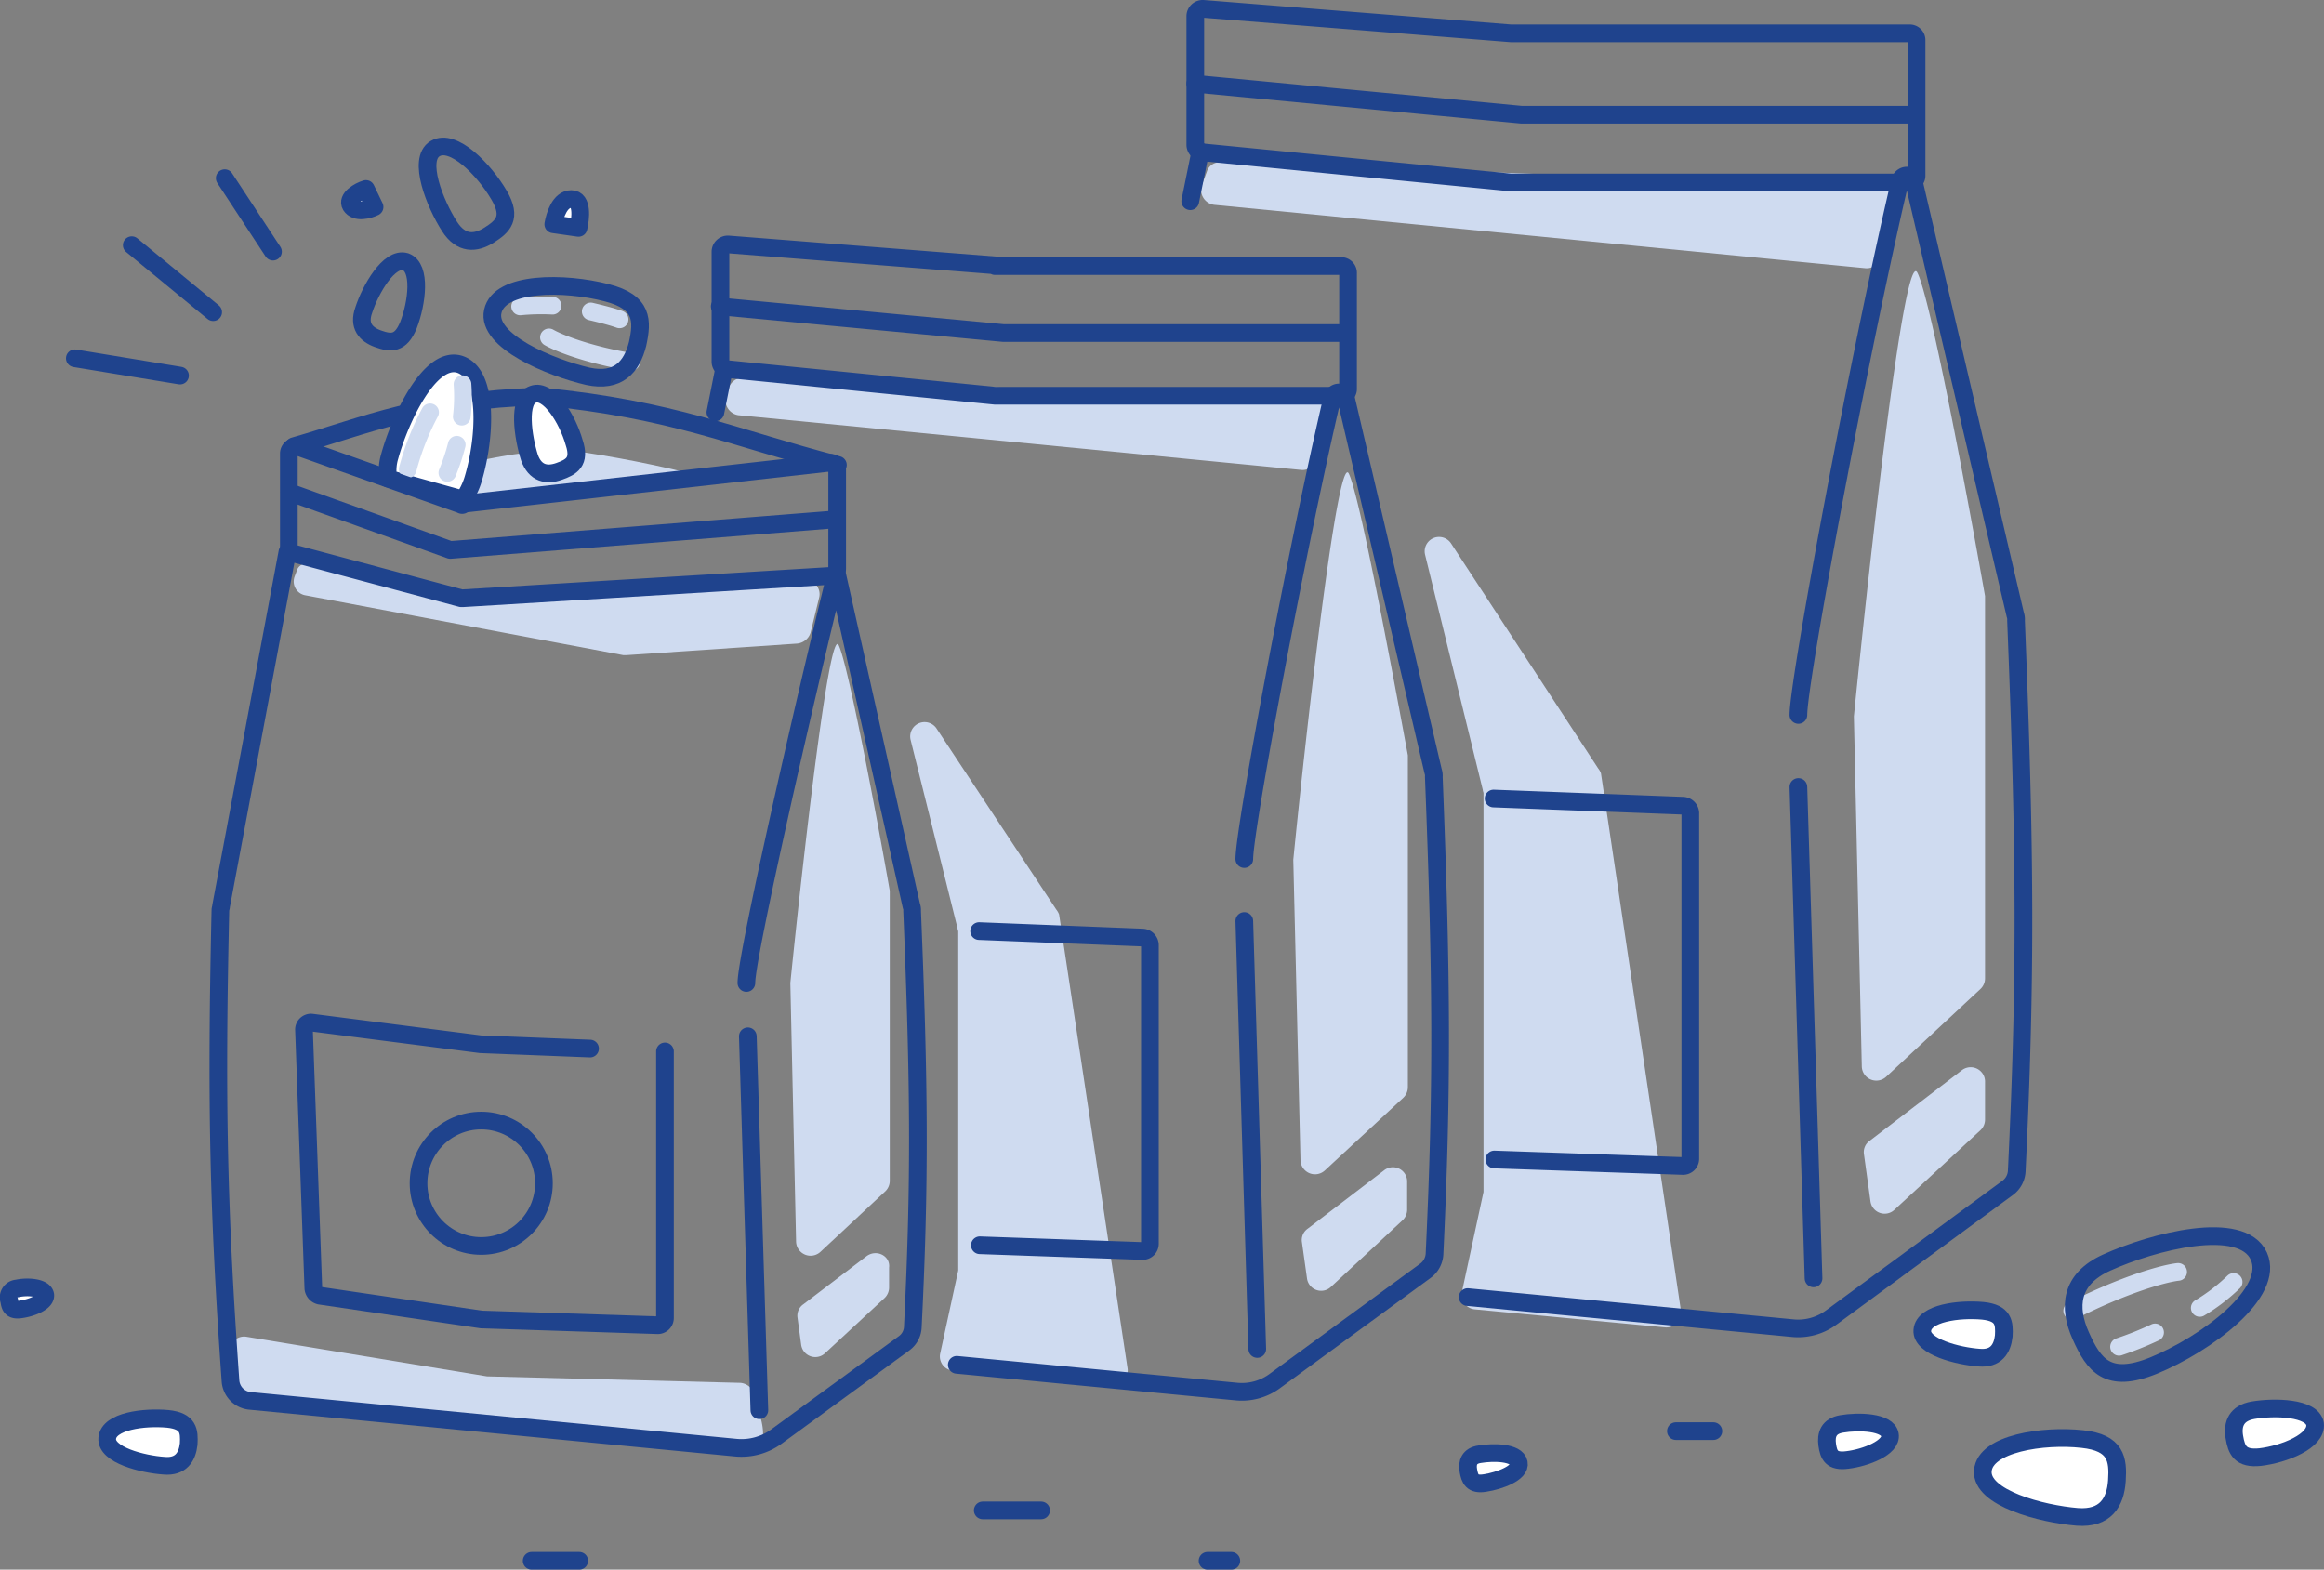
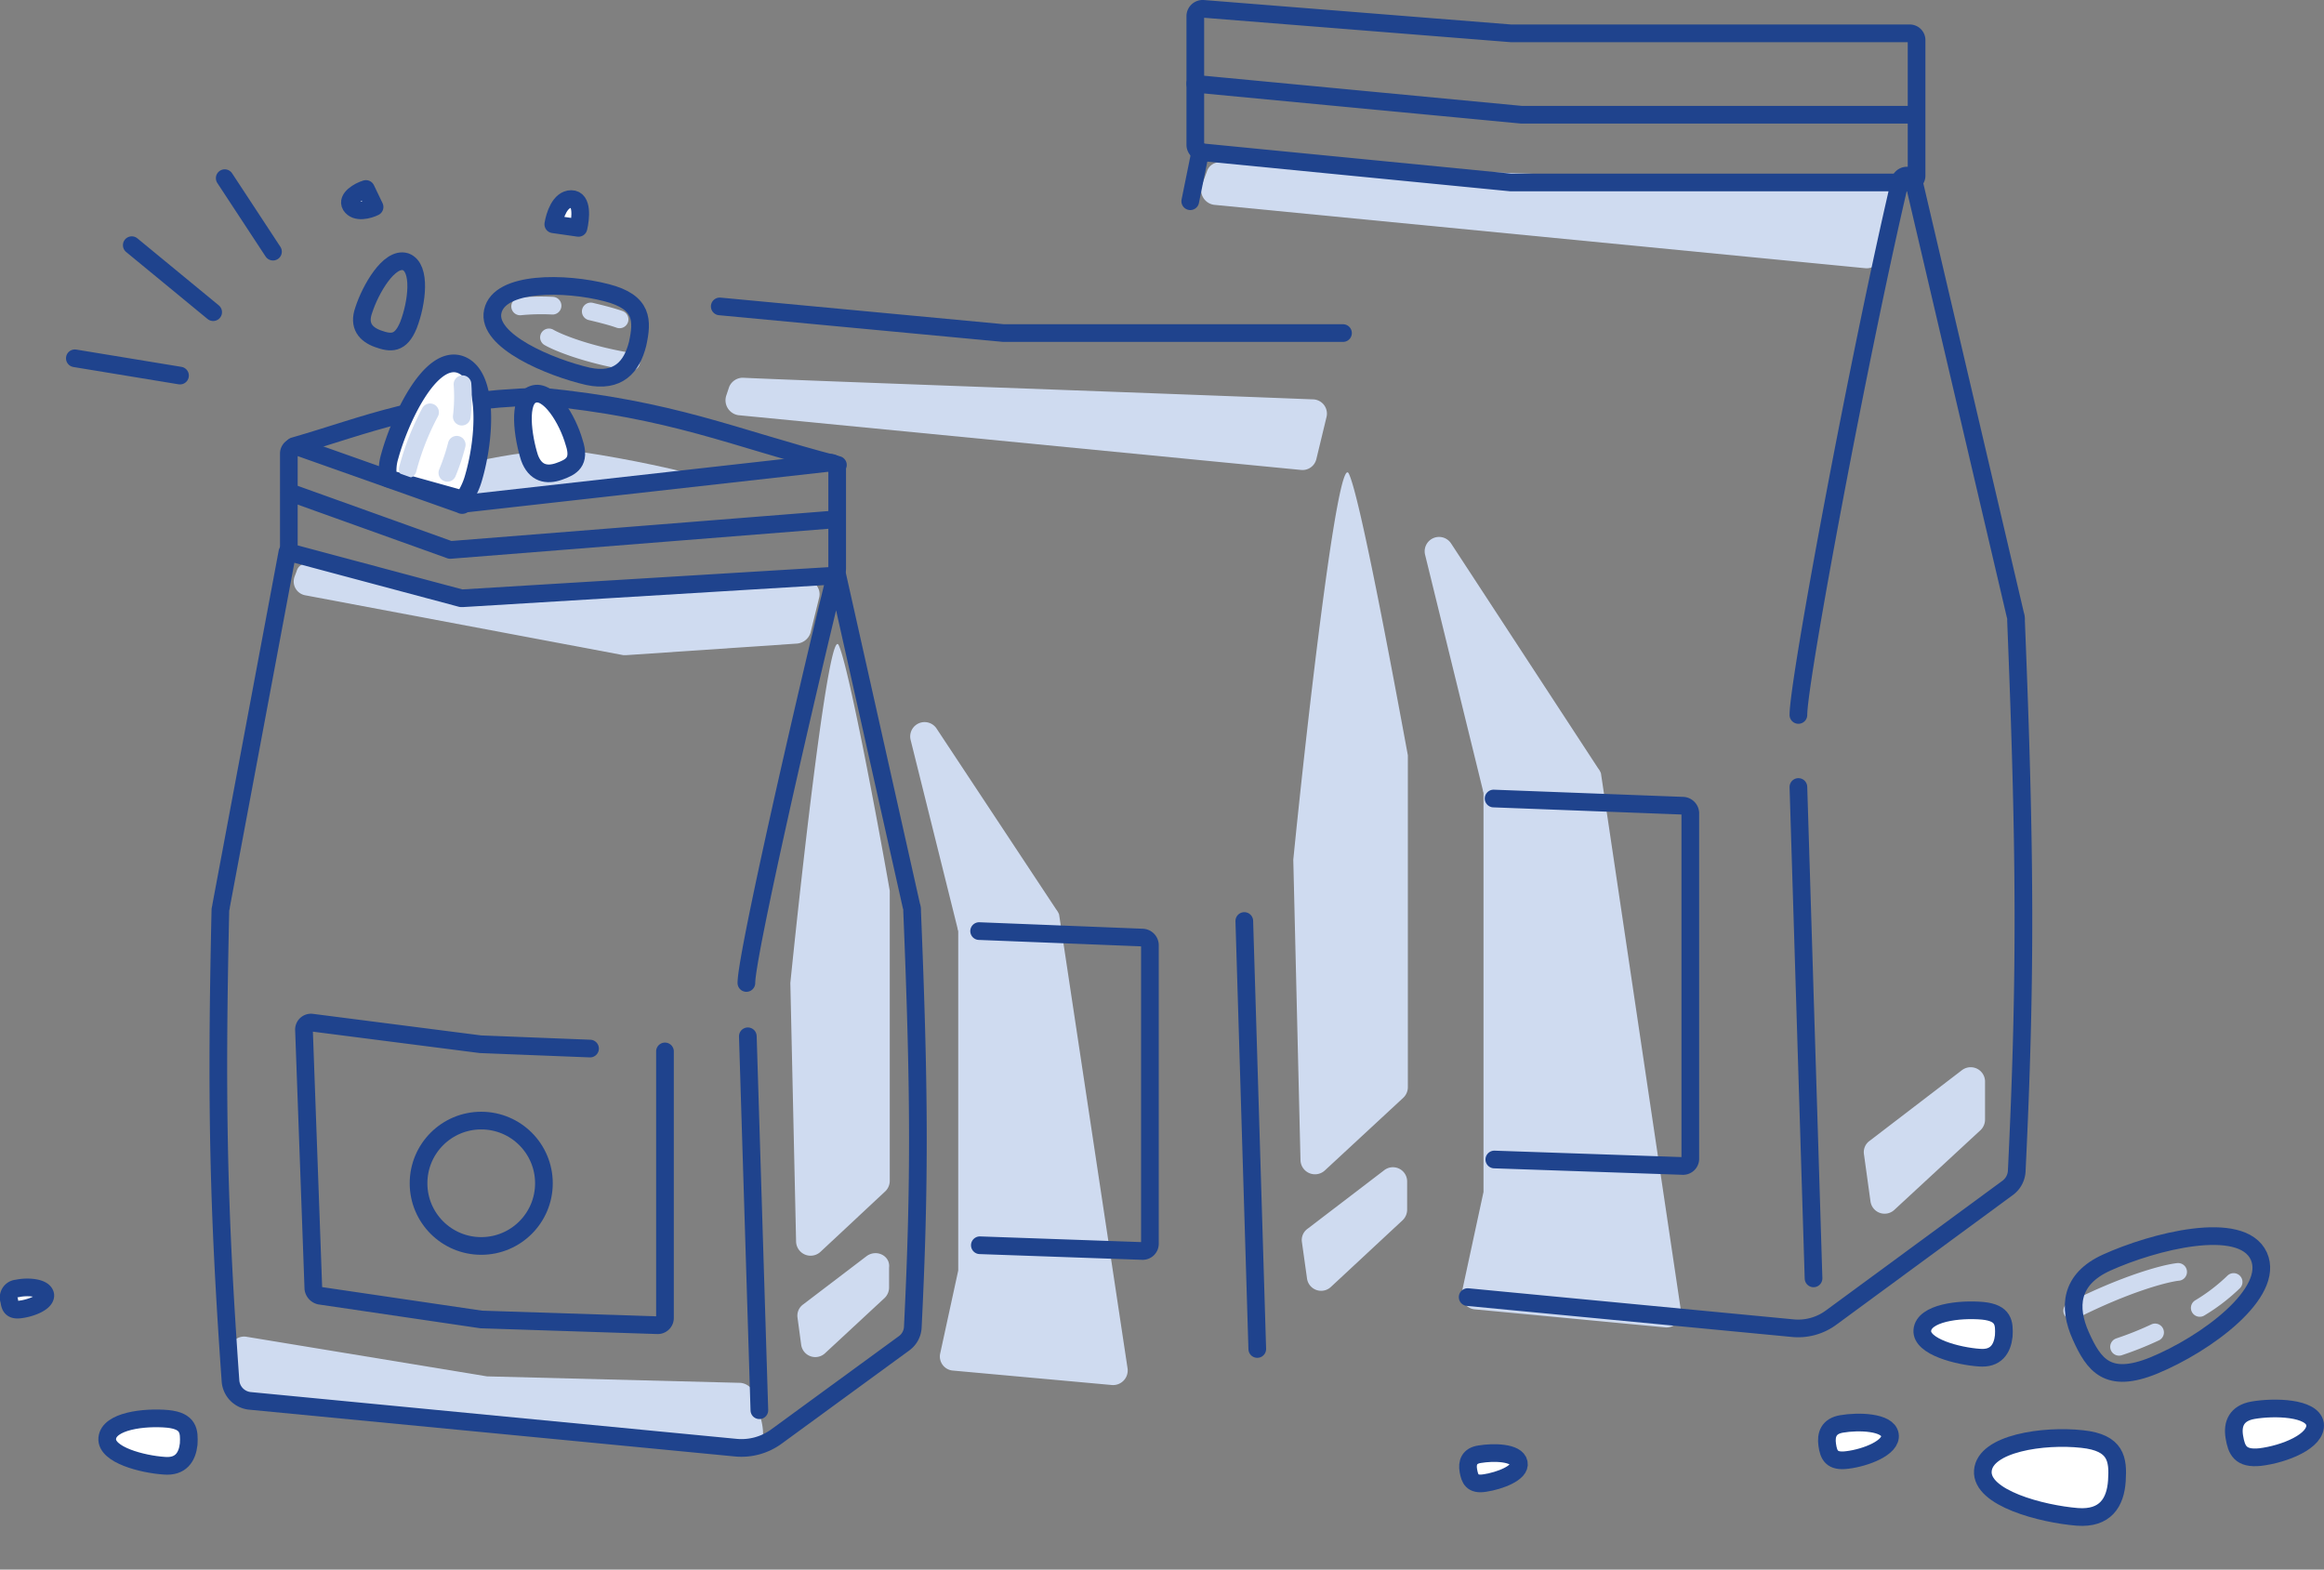
<svg xmlns="http://www.w3.org/2000/svg" width="525.86" height="355.193" viewBox="0 0 525.86 355.193">
  <rect x="0" y="0" width="525.86" height="355.193" fill="#808080" stroke="none" />
  <g id="Pillow_Bags_A_02" data-name="Pillow Bags A_02" transform="translate(-90.44 -85.6)">
    <g id="Gruppe_934" data-name="Gruppe 934" transform="translate(142.389 122.328)">
      <g id="Gruppe_925" data-name="Gruppe 925" transform="translate(126.885 109.001)">
        <path id="Pfad_5100" data-name="Pfad 5100" d="M211.824,175.992c-2.12-4.239-8.152,49.239-10.924,76.467l1.3,58.532a3.284,3.284,0,0,0,5.543,2.283l14.674-13.7a3.318,3.318,0,0,0,.978-2.446V231.589C220.465,214.8,213.943,180.231,211.824,175.992Z" transform="translate(-200.9 -175.754)" fill="#cfdbf0" />
        <path id="Pfad_5101" data-name="Pfad 5101" d="M217.564,260.952l-14.348,10.924a3.128,3.128,0,0,0-1.3,3.1l.815,6.033a3.225,3.225,0,0,0,5.38,1.957l13.533-12.554a3.318,3.318,0,0,0,.978-2.446v-4.4C222.944,260.952,219.847,259.322,217.564,260.952Z" transform="translate(-200.282 -122.455)" fill="#cfdbf0" />
      </g>
      <g id="Gruppe_926" data-name="Gruppe 926" transform="translate(14.528 90.815)">
        <path id="Pfad_5102" data-name="Pfad 5102" d="M248.91,180.252l1.957-7.989a3.158,3.158,0,0,0-3.1-3.913c-18.261,0-50.38,3.424-71.25,2.772-22.5-.815-36.032-4.728-40.924-6.359a2.192,2.192,0,0,0-2.935,1.467l-.489,1.3a3.173,3.173,0,0,0,2.446,4.239l71.9,13.533h.815l38.478-2.609A3.536,3.536,0,0,0,248.91,180.252Z" transform="translate(-131.987 -164.6)" fill="#cfdbf0" />
      </g>
      <g id="Gruppe_927" data-name="Gruppe 927" transform="translate(0 265.723)">
        <path id="Pfad_5103" data-name="Pfad 5103" d="M242.625,288.544a7.681,7.681,0,0,1-.652-2.772,3.665,3.665,0,0,0-3.261-3.424l-57.391-1.467-54.456-8.967a3.293,3.293,0,0,0-3.75,3.75l1.3,7.663a3.291,3.291,0,0,0,2.935,2.772l113.967,10.924a2.423,2.423,0,0,0,1.467-.326C244.581,295.392,243.6,290.664,242.625,288.544Z" transform="translate(-123.076 -271.878)" fill="#cfdbf0" />
      </g>
      <g id="Gruppe_928" data-name="Gruppe 928" transform="translate(240.689 70.158)">
        <path id="Pfad_5104" data-name="Pfad 5104" d="M283.254,152.207c-2.446-4.891-9.456,56.25-12.554,87.391l1.63,67.989a3.284,3.284,0,0,0,5.543,2.283L295.645,293.4a3.318,3.318,0,0,0,.978-2.446v-75C293.037,196.555,285.7,157.1,283.254,152.207Z" transform="translate(-270.7 -151.93)" fill="#cfdbf0" />
        <path id="Pfad_5105" data-name="Pfad 5105" d="M290.5,249.063,273.216,262.27a3.127,3.127,0,0,0-1.3,3.1l1.141,8.152a3.225,3.225,0,0,0,5.38,1.957l16.3-15.163a3.318,3.318,0,0,0,.978-2.446v-6.2A3.217,3.217,0,0,0,290.5,249.063Z" transform="translate(-269.955 -91.124)" fill="#cfdbf0" />
      </g>
      <g id="Gruppe_929" data-name="Gruppe 929" transform="translate(112.206 48.75)">
        <path id="Pfad_5106" data-name="Pfad 5106" d="M324.782,143.691c-41.576-1.63-115.271-4.239-128.967-4.891a3.344,3.344,0,0,0-3.1,2.12l-.652,1.956a3.409,3.409,0,0,0,2.772,4.4l127.336,12.391a3.221,3.221,0,0,0,3.424-2.446l2.283-9.456A3.23,3.23,0,0,0,324.782,143.691Z" transform="translate(-191.896 -138.8)" fill="#cfdbf0" />
      </g>
      <g id="Gruppe_930" data-name="Gruppe 930" transform="translate(367.536 24.636)">
-         <path id="Pfad_5107" data-name="Pfad 5107" d="M362.848,124.32c-2.935-5.543-10.761,64.728-14.348,100.434l1.793,79.239a3.284,3.284,0,0,0,5.543,2.283L377.2,286.384a3.318,3.318,0,0,0,.978-2.446V197.526C374.261,175.352,365.782,129.863,362.848,124.32Z" transform="translate(-348.5 -124.01)" fill="#cfdbf0" />
        <path id="Pfad_5108" data-name="Pfad 5108" d="M372.086,235.162,351.216,251.14a3.127,3.127,0,0,0-1.3,3.1l1.467,10.6a3.225,3.225,0,0,0,5.38,1.957l19.565-18.1a3.318,3.318,0,0,0,.978-2.446v-8.315A3.256,3.256,0,0,0,372.086,235.162Z" transform="translate(-347.629 -54.364)" fill="#cfdbf0" />
      </g>
      <g id="Gruppe_931" data-name="Gruppe 931" transform="translate(219.814)">
        <path id="Pfad_5109" data-name="Pfad 5109" d="M411.325,114.443c-48.1-1.793-134.347-5.054-149.184-5.543a2.985,2.985,0,0,0-2.935,2.12l-1.141,3.1a3.409,3.409,0,0,0,2.772,4.4l147.39,14.348a3.221,3.221,0,0,0,3.424-2.446l2.935-11.9A3.565,3.565,0,0,0,411.325,114.443Z" transform="translate(-257.896 -108.9)" fill="#cfdbf0" />
      </g>
      <g id="Gruppe_932" data-name="Gruppe 932" transform="translate(153.986 126.654)">
        <path id="Pfad_5110" data-name="Pfad 5110" d="M250.584,229l-27.065-40.924a3.253,3.253,0,0,0-5.87,2.609l10.6,42.554c0,.326.163.489.163.815v76.63l-4.076,18.75a3.2,3.2,0,0,0,2.935,3.913l35.869,3.261a3.31,3.31,0,0,0,3.587-3.75L251.236,230.144A4.086,4.086,0,0,0,250.584,229Z" transform="translate(-217.522 -186.581)" fill="#cfdbf0" />
      </g>
      <g id="Gruppe_933" data-name="Gruppe 933" transform="translate(270.398 84.752)">
        <path id="Pfad_5111" data-name="Pfad 5111" d="M328.18,213.248l-33.261-50.869a3.253,3.253,0,0,0-5.87,2.609l13.043,53.152c0,.326.163.489.163.815v90.162l-4.891,22.663a3.292,3.292,0,0,0,2.935,3.913l43.043,4.076a3.311,3.311,0,0,0,3.587-3.75l-18.1-121.63A4.085,4.085,0,0,0,328.18,213.248Z" transform="translate(-288.922 -160.881)" fill="#cfdbf0" />
      </g>
    </g>
    <path id="Pfad_5112" data-name="Pfad 5112" d="M131.4,154.7l36.358,13.043,86.249-6.848" transform="translate(24.56 42.301)" fill="none" stroke="#1f438d" stroke-linecap="round" stroke-linejoin="round" stroke-width="4" />
    <path id="Pfad_5113" data-name="Pfad 5113" d="M132,152.65c16.467-4.728,28.7-10.435,55.924-11.25,30,2.935,43.369,9.293,67.173,15.489" transform="translate(24.939 33.917)" fill="none" stroke="#1f438d" stroke-linecap="round" stroke-linejoin="round" stroke-width="4" />
    <path id="Pfad_5114" data-name="Pfad 5114" d="M137.142,163l-15,80.054c0,.326-.163.652-.163.978-.978,43.206-.489,67.337,2.283,106.467a4.889,4.889,0,0,0,4.4,4.565l110.054,10.6a13.408,13.408,0,0,0,8.967-2.446l29.022-21.2a4.786,4.786,0,0,0,1.956-3.75c1.63-32.935,1.467-54.293-.163-94.075a2.774,2.774,0,0,0-.163-1.141L261.38,167.4C254.532,195.119,241,254.141,241,260.5" transform="translate(18.329 47.534)" fill="none" stroke="#1f438d" stroke-linecap="round" stroke-linejoin="round" stroke-width="4" />
    <path id="Pfad_5115" data-name="Pfad 5115" d="M195,230.2l2.609,84.619" transform="translate(64.655 89.899)" fill="none" stroke="#1f438d" stroke-linecap="round" stroke-linejoin="round" stroke-width="4" />
    <path id="Pfad_5116" data-name="Pfad 5116" d="M215.084,234.83v60.326a1.634,1.634,0,0,1-1.63,1.63l-39.945-1.3-36.521-5.38a1.914,1.914,0,0,1-1.467-1.63l-2.12-58.532a1.585,1.585,0,0,1,1.793-1.63l38.152,4.891,24.782.978" transform="translate(25.821 88.693)" fill="none" stroke="#1f438d" stroke-linecap="round" stroke-linejoin="round" stroke-width="4" />
    <path id="Pfad_5117" data-name="Pfad 5117" d="M191.1,128.9l64.239,6.033h76.793" transform="translate(62.197 26.037)" fill="none" stroke="#1f438d" stroke-linecap="round" stroke-linejoin="round" stroke-width="4" />
-     <path id="Pfad_5118" data-name="Pfad 5118" d="M253.319,125.028,192.993,120.3a1.676,1.676,0,0,0-1.793,1.63v24.946a1.734,1.734,0,0,0,1.467,1.63l60.652,6.033h78.26a1.54,1.54,0,0,0,1.63-1.63V126.822a1.54,1.54,0,0,0-1.63-1.63h-78.26Z" transform="translate(62.26 20.615)" fill="none" stroke="#1f438d" stroke-linecap="round" stroke-linejoin="round" stroke-width="4" />
-     <path id="Pfad_5119" data-name="Pfad 5119" d="M192.457,137.6l-1.957,9.783M310.173,248.469c0-6.848,11.9-70.271,19.891-104.347a1.592,1.592,0,0,1,3.1,0l19.728,84.456a3.179,3.179,0,0,1,.163,1.3c1.793,45.652,1.957,70.108.163,107.934a5.047,5.047,0,0,1-1.957,3.75l-34.076,24.945a12.577,12.577,0,0,1-8.967,2.446l-63.1-6.033" transform="translate(61.818 31.521)" fill="none" stroke="#1f438d" stroke-linecap="round" stroke-linejoin="round" stroke-width="4" />
    <path id="Pfad_5120" data-name="Pfad 5120" d="M263.9,214.2l2.935,96.847" transform="translate(108.092 79.812)" fill="none" stroke="#1f438d" stroke-linecap="round" stroke-linejoin="round" stroke-width="4" />
    <path id="Pfad_5121" data-name="Pfad 5121" d="M227.1,215.6l37.011,1.467a1.753,1.753,0,0,1,1.63,1.63V286.36a1.634,1.634,0,0,1-1.63,1.63l-36.848-1.3" transform="translate(84.892 80.694)" fill="none" stroke="#1f438d" stroke-linecap="round" stroke-linejoin="round" stroke-width="4" />
    <path id="Pfad_5122" data-name="Pfad 5122" d="M257.1,98l73.858,7.011h88.369" transform="translate(103.805 6.556)" fill="none" stroke="#1f438d" stroke-linecap="round" stroke-linejoin="round" stroke-width="4" />
    <path id="Pfad_5123" data-name="Pfad 5123" d="M328.513,93.143,258.893,87.6a1.676,1.676,0,0,0-1.793,1.63v29.185a1.734,1.734,0,0,0,1.467,1.63l69.945,6.848h90.162a1.54,1.54,0,0,0,1.63-1.63V94.774a1.54,1.54,0,0,0-1.63-1.63Z" transform="translate(103.805)" fill="none" stroke="#1f438d" stroke-linecap="round" stroke-linejoin="round" stroke-width="4" />
    <path id="Pfad_5124" data-name="Pfad 5124" d="M258.683,107.4,256.4,118.65M394.008,234.9c0-7.826,13.859-82.01,22.989-120.814a1.592,1.592,0,0,1,3.1,0l22.989,98.152a3.179,3.179,0,0,1,.163,1.3c2.12,52.663,2.283,80.706.163,124.564a5.048,5.048,0,0,1-1.957,3.75L401.508,371.2a12.577,12.577,0,0,1-8.967,2.446l-73.369-7.011" transform="translate(103.363 12.482)" fill="none" stroke="#1f438d" stroke-linecap="round" stroke-linejoin="round" stroke-width="4" />
    <path id="Pfad_5125" data-name="Pfad 5125" d="M340.8,195.6l3.424,111.195" transform="translate(156.571 68.086)" fill="none" stroke="#1f438d" stroke-linecap="round" stroke-linejoin="round" stroke-width="4" />
    <path id="Pfad_5126" data-name="Pfad 5126" d="M298.5,197.2l42.88,1.63a1.753,1.753,0,0,1,1.63,1.63v78.26a1.634,1.634,0,0,1-1.63,1.63l-42.717-1.467" transform="translate(129.904 69.095)" fill="none" stroke="#1f438d" stroke-linecap="round" stroke-linejoin="round" stroke-width="4" />
    <g id="Gruppe_935" data-name="Gruppe 935" transform="translate(183.025 187.562)">
      <path id="Pfad_5127" data-name="Pfad 5127" d="M186.967,149.22c-11.9-1.63-30.815,3.587-38.967,6.359l12.717,4.891,50.869-6.359C208.489,153.3,198.869,151.013,186.967,149.22Z" transform="translate(-148 -148.91)" fill="#cfdbf0" />
    </g>
    <circle id="Ellipse_441" data-name="Ellipse 441" cx="14.185" cy="14.185" r="14.185" transform="translate(185.145 339.174)" fill="none" stroke="#1f438d" stroke-linecap="round" stroke-linejoin="round" stroke-width="4" />
    <path id="Pfad_5128" data-name="Pfad 5128" d="M125.4,155.774l-23.8-3.913m31.3-10.435L114.48,126.263m31.956,1.467L135.513,111.1" transform="translate(5.774 14.815)" fill="none" stroke="#1f438d" stroke-linecap="round" stroke-linejoin="round" stroke-width="4" />
-     <path id="Pfad_5129" data-name="Pfad 5129" d="M155.522,124.8c2.609,4.076,5.87,3.913,8.967,1.956s5.217-3.913,2.283-8.967c-3.424-5.87-10.435-13.043-14.511-10.6S152.261,119.744,155.522,124.8Z" transform="translate(36.634 12.04)" fill="none" stroke="#1f438d" stroke-linecap="round" stroke-linejoin="round" stroke-width="4" />
    <path id="Pfad_5130" data-name="Pfad 5130" d="M161.144,136.959c-6.685-1.793-13.369,12.554-15.652,20.869a11.013,11.013,0,0,0-.326,5.054l16.956,4.728a15.956,15.956,0,0,0,2.283-4.728C167.176,153.59,167.992,138.916,161.144,136.959Z" transform="translate(33.132 31.021)" fill="#fff" stroke="#1f438d" stroke-linecap="round" stroke-linejoin="round" stroke-width="4" />
    <g id="Gruppe_937" data-name="Gruppe 937" transform="translate(182.699 154.706)">
      <path id="Pfad_5131" data-name="Pfad 5131" d="M163.4,128.989a49.753,49.753,0,0,1,7.337-.163M169.922,136c1.957,1.141,8.641,3.913,18.587,5.543m-9.13-11.413c.652.163,4.239.978,6.522,1.793" transform="translate(-137.965 -128.759)" fill="none" stroke="#cfdbf0" stroke-linecap="round" stroke-linejoin="round" stroke-width="4" />
      <g id="Gruppe_936" data-name="Gruppe 936" transform="translate(0 17.839)">
        <path id="Pfad_5132" data-name="Pfad 5132" d="M160.191,139.7a38.272,38.272,0,0,1-.163,7.337m-7.174-.978a59.222,59.222,0,0,0-5.054,12.88m11.087-5.543a46.818,46.818,0,0,1-2.12,6.359" transform="translate(-147.8 -139.7)" fill="none" stroke="#cfdbf0" stroke-linecap="round" stroke-linejoin="round" stroke-width="4" />
      </g>
    </g>
    <path id="Pfad_5133" data-name="Pfad 5133" d="M370.884,278.943c3.75.326,5.217-1.957,5.543-4.891.163-2.935,0-5.217-4.728-5.706-5.38-.489-13.37.489-13.7,4.4C357.677,276.5,366.156,278.617,370.884,278.943Z" transform="translate(167.411 113.873)" fill="#fff" stroke="#1f438d" stroke-linecap="round" stroke-linejoin="round" stroke-width="4" />
    <path id="Pfad_5134" data-name="Pfad 5134" d="M387.763,303.8c6.359.489,8.641-3.261,8.967-8.152s-.163-8.641-7.826-9.456c-8.8-.978-22.011.978-22.5,7.174S379.774,303.149,387.763,303.8Z" transform="translate(172.705 125.047)" fill="#fff" stroke="#1f438d" stroke-linecap="round" stroke-linejoin="round" stroke-width="4" />
    <path id="Pfad_5135" data-name="Pfad 5135" d="M415.322,265.183a41.969,41.969,0,0,1-7.663,5.87m-4.891-8.152c-3.1.326-12.065,2.772-23.967,8.8m18.75,4.891a74.63,74.63,0,0,1-8.152,3.261" transform="translate(180.527 110.513)" fill="none" stroke="#cfdbf0" stroke-linecap="round" stroke-linejoin="round" stroke-width="4" />
    <path id="Pfad_5136" data-name="Pfad 5136" d="M386.5,263.912c-8.315,3.75-8.8,10.109-5.87,16.63s6.033,10.924,16.467,6.685c11.9-4.891,27.554-16.467,23.8-24.782C416.99,253.966,396.936,259.184,386.5,263.912Z" transform="translate(180.652 107.382)" fill="none" stroke="#1f438d" stroke-linecap="round" stroke-linejoin="round" stroke-width="4" />
    <path id="Pfad_5137" data-name="Pfad 5137" d="M405.584,282.254c-3.75.652-4.728,3.1-4.239,6.033s1.3,5.054,5.87,4.565c5.38-.652,12.88-3.587,12.391-7.5C418.954,281.6,410.313,281.439,405.584,282.254Z" transform="translate(194.667 122.463)" fill="#fff" stroke="#1f438d" stroke-linecap="round" stroke-linejoin="round" stroke-width="4" />
    <path id="Pfad_5138" data-name="Pfad 5138" d="M118.984,293.943c3.75.326,5.217-1.957,5.543-4.891.163-2.935,0-5.217-4.728-5.707-5.38-.489-13.369.489-13.7,4.4C105.778,291.5,114.093,293.617,118.984,293.943Z" transform="translate(8.607 123.329)" fill="#fff" stroke="#1f438d" stroke-linecap="round" stroke-linejoin="round" stroke-width="4" />
    <path id="Pfad_5139" data-name="Pfad 5139" d="M348.09,284.121c-2.935.489-3.587,2.446-3.261,4.728s.978,3.913,4.565,3.424c4.076-.489,10.109-2.772,9.62-5.706S351.84,283.469,348.09,284.121Z" transform="translate(159.063 123.694)" fill="#fff" stroke="#1f438d" stroke-linecap="round" stroke-linejoin="round" stroke-width="4" />
    <path id="Pfad_5140" data-name="Pfad 5140" d="M297.644,288.3c-2.446.326-2.935,1.957-2.609,3.75s.815,3.261,3.75,2.772c3.261-.489,8.152-2.283,7.663-4.565C305.959,287.81,300.578,287.81,297.644,288.3Z" transform="translate(127.663 126.364)" fill="#fff" stroke="#1f438d" stroke-linecap="round" stroke-linejoin="round" stroke-width="4" />
    <path id="Pfad_5141" data-name="Pfad 5141" d="M94.33,265.292a2.029,2.029,0,0,0-1.793,2.772c.163,1.3.489,2.283,2.609,1.957,2.446-.326,5.706-1.63,5.543-3.261C100.363,264.966,96.45,264.8,94.33,265.292Z" transform="translate(0 111.872)" fill="#fff" stroke="#1f438d" stroke-linecap="round" stroke-linejoin="round" stroke-width="4" />
-     <path id="Pfad_5142" data-name="Pfad 5142" d="M267.065,302.935h13.206m37.663,11.413h5.38M423.911,285h8.478M165,314.348h10.761" transform="translate(45.743 124.446)" fill="none" stroke="#1f438d" stroke-linecap="round" stroke-linejoin="round" stroke-width="4" />
    <path id="Pfad_5143" data-name="Pfad 5143" d="M141.868,133.669c-1.3,3.587.489,5.543,3.261,6.522s5.054,1.3,6.848-3.1c1.957-5.054,2.935-13.043-.652-14.348C147.574,121.6,143.335,129.1,141.868,133.669Z" transform="translate(30.886 22.083)" fill="none" stroke="#1f438d" stroke-linecap="round" stroke-linejoin="round" stroke-width="4" />
    <path id="Pfad_5144" data-name="Pfad 5144" d="M165.277,155.509c1.3,3.587,3.913,4.076,6.685,3.1s4.891-2.12,3.424-6.522c-1.467-5.217-5.706-12.228-9.293-10.924C162.505,142.3,163.81,150.944,165.277,155.509Z" transform="translate(44.977 33.666)" fill="#fff" stroke="#1f438d" stroke-linecap="round" stroke-linejoin="round" stroke-width="4" />
    <path id="Pfad_5145" data-name="Pfad 5145" d="M173.706,120.522,168,119.706c.326-1.956,1.467-5.706,4.076-5.706S174.2,118.4,173.706,120.522Z" transform="translate(47.634 16.643)" fill="#fff" stroke="#1f438d" stroke-linecap="round" stroke-linejoin="round" stroke-width="4" />
    <path id="Pfad_5146" data-name="Pfad 5146" d="M143.4,112.6l1.957,4.076c-1.3.652-4.239,1.467-5.38-.326C139,114.72,141.772,113.089,143.4,112.6Z" transform="translate(29.84 15.761)" fill="#fff" stroke="#1f438d" stroke-linecap="round" stroke-linejoin="round" stroke-width="4" />
    <path id="Pfad_5147" data-name="Pfad 5147" d="M181.162,146.508c6.848,1.467,9.946-2.12,11.25-7.337,1.141-5.217,1.3-9.456-7.011-11.576-9.456-2.446-24.293-2.609-25.761,4.239C158.173,138.519,172.683,144.552,181.162,146.508Z" transform="translate(42.298 24.243)" fill="none" stroke="#1f438d" stroke-linecap="round" stroke-linejoin="round" stroke-width="4" />
    <path id="Pfad_5148" data-name="Pfad 5148" d="M170.267,161.472,133.42,148.428a1.607,1.607,0,0,0-2.12,1.467v21.032a1.62,1.62,0,0,0,1.141,1.63l37.826,10.109h.489l83.152-5.054a1.608,1.608,0,0,0,1.467-1.63V153.646a1.585,1.585,0,0,0-1.793-1.63l-82.826,9.293C170.756,161.635,170.43,161.635,170.267,161.472Z" transform="translate(24.497 38.302)" fill="none" stroke="#1f438d" stroke-linecap="round" stroke-linejoin="round" stroke-width="4" />
  </g>
</svg>